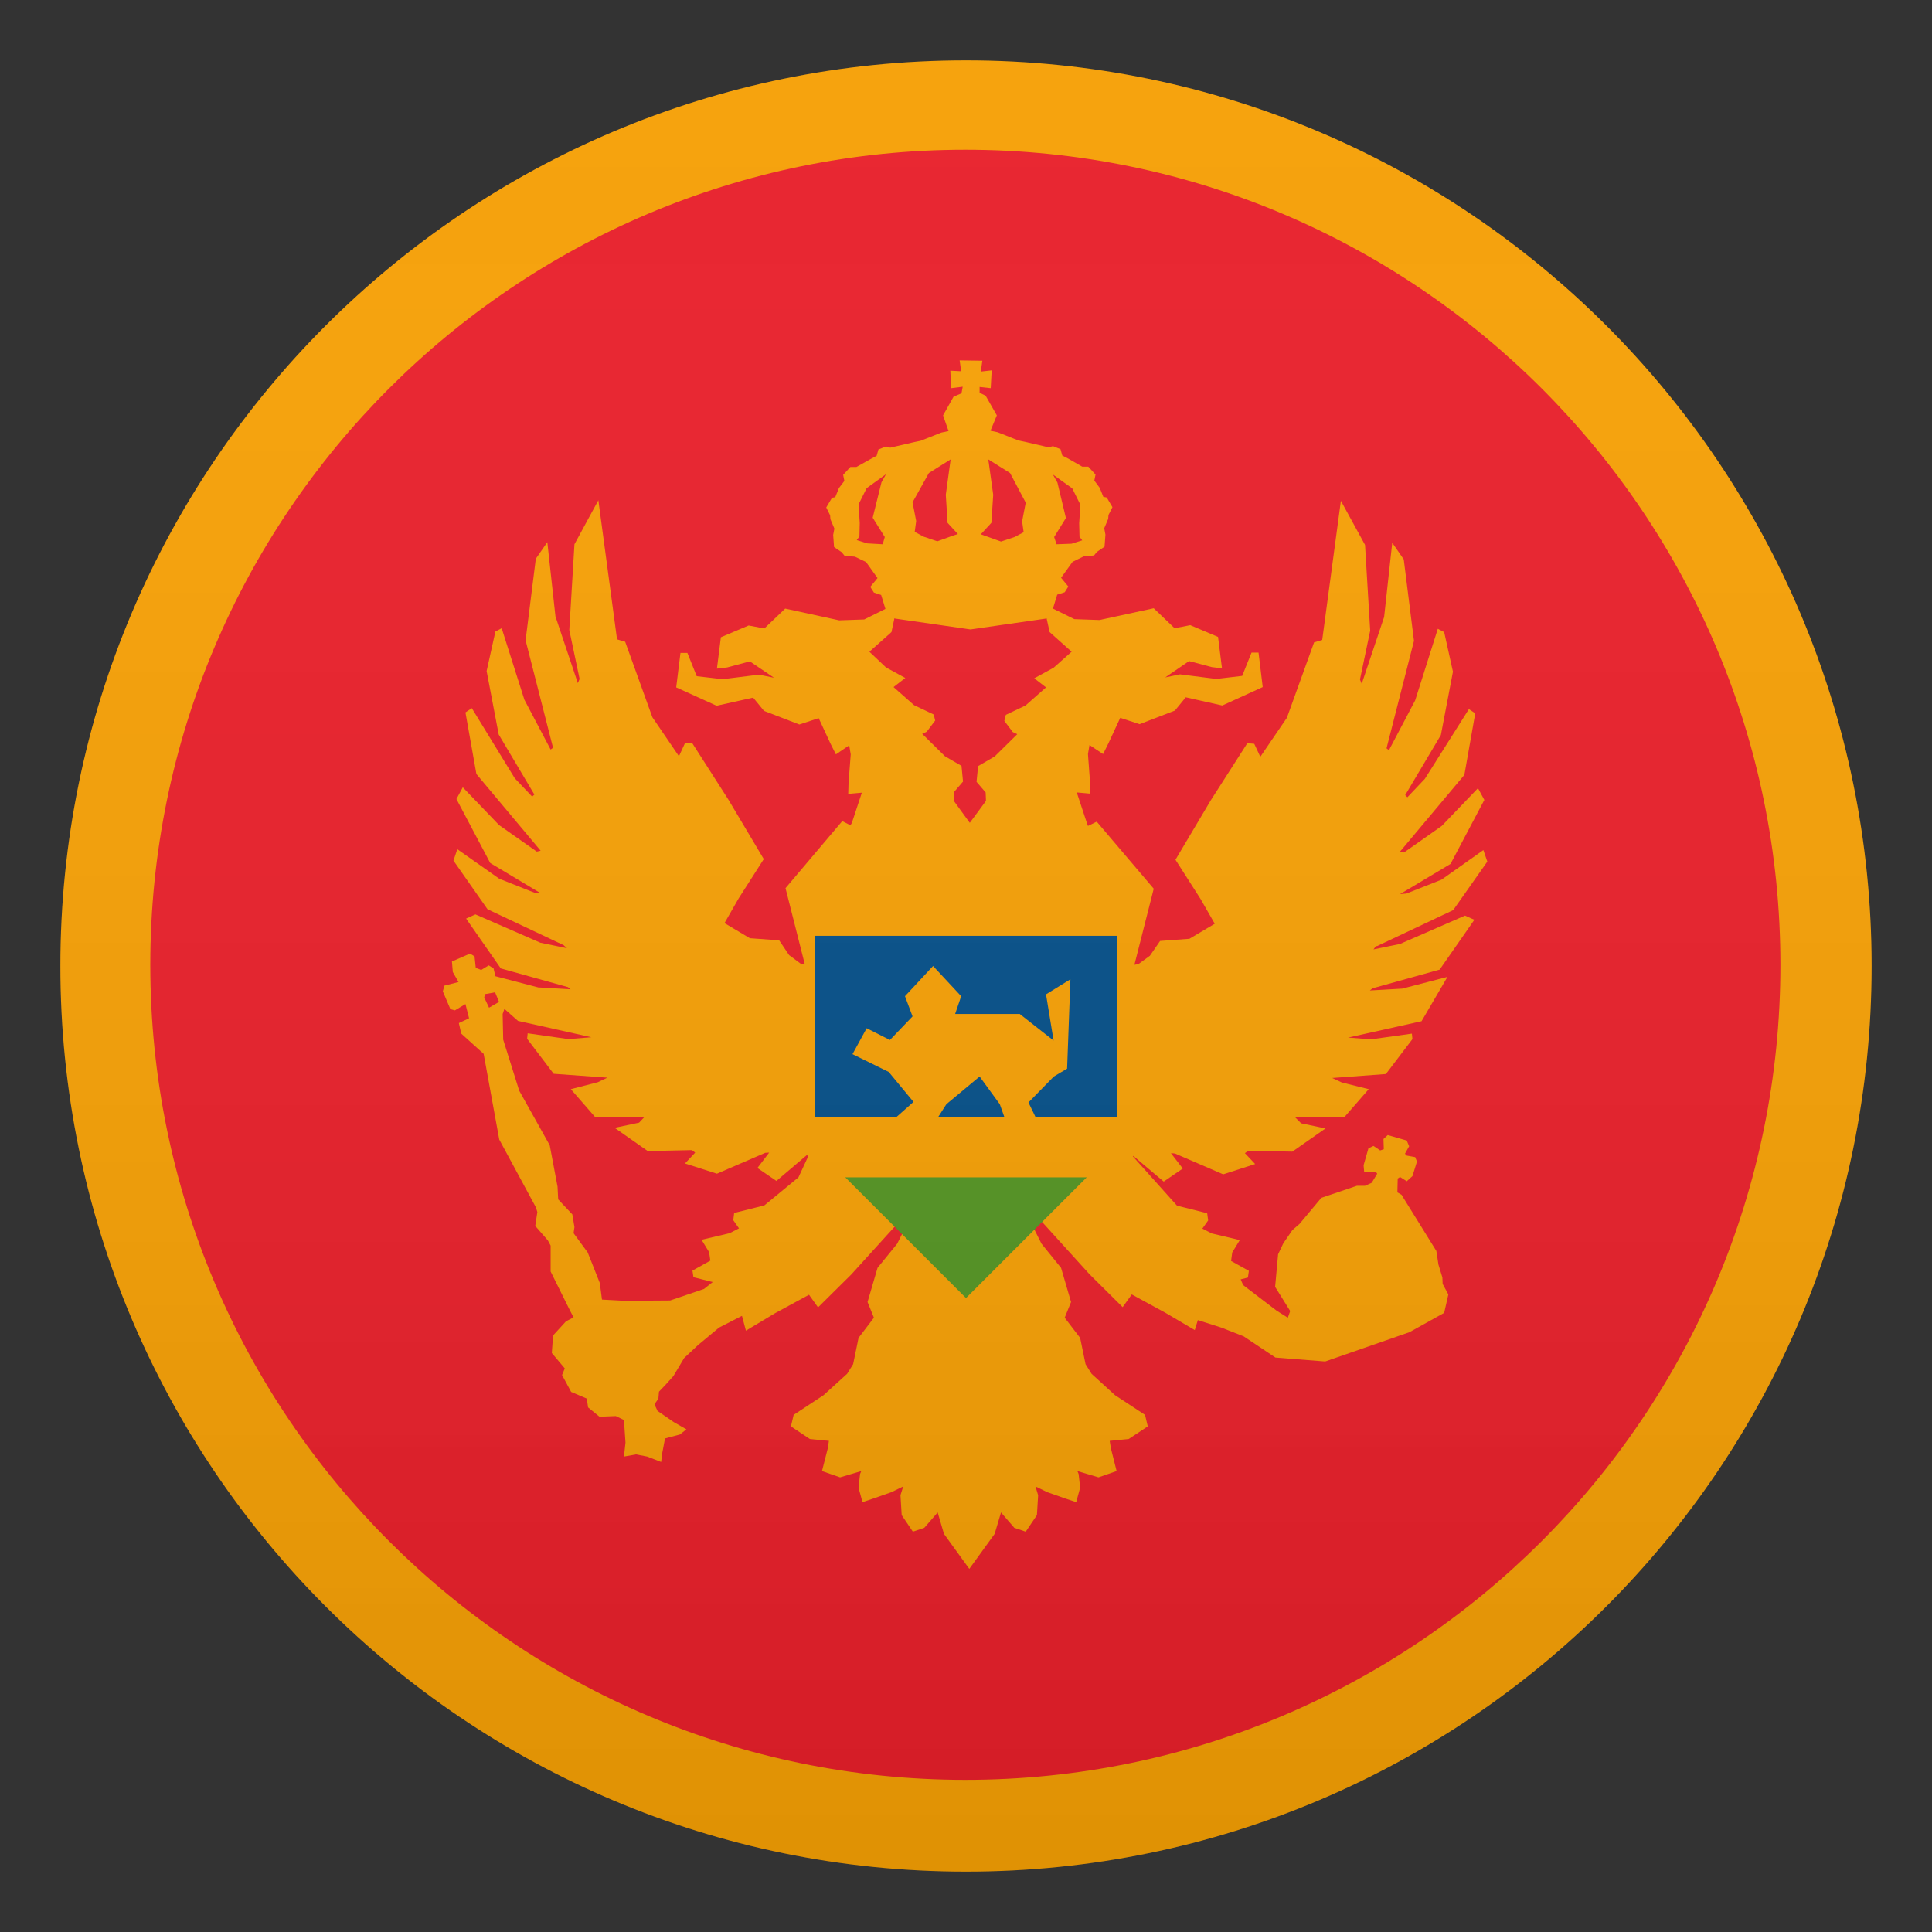
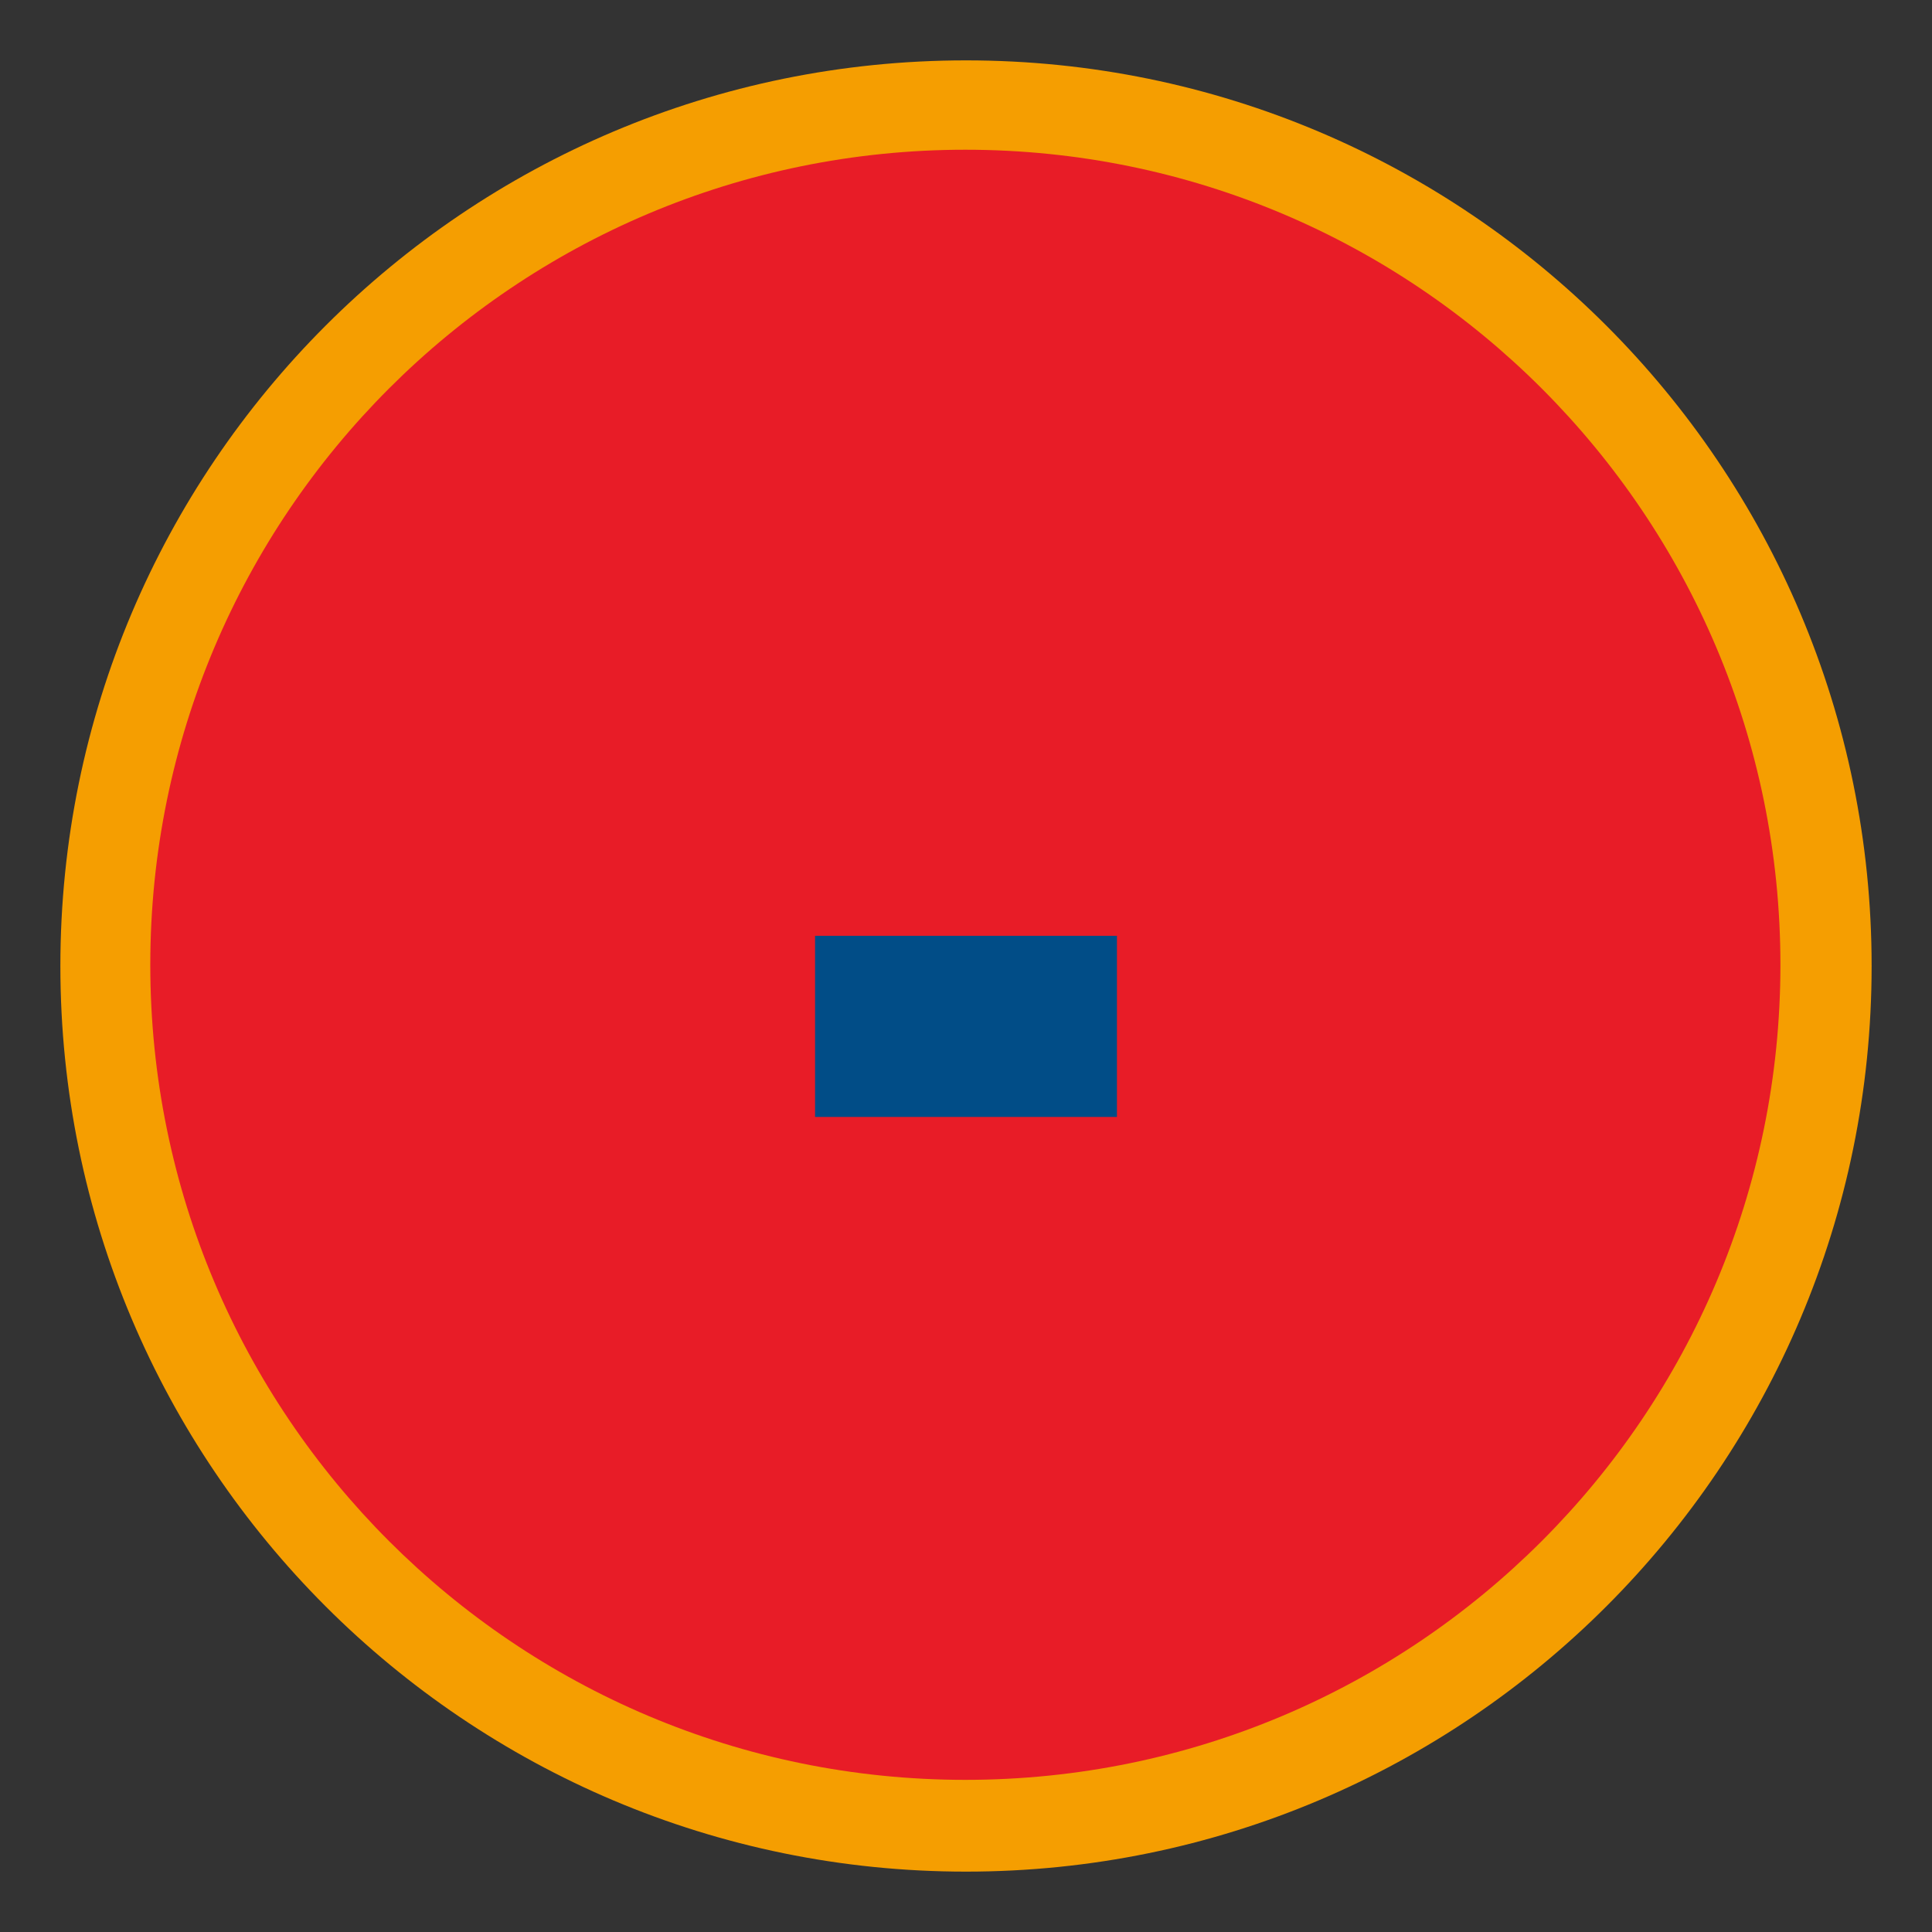
<svg xmlns="http://www.w3.org/2000/svg" width="24" height="24" viewBox="0 0 24 24" fill="none">
  <rect x="0" y="0" width="24" height="24" fill="#333333" stroke="none" />
  <path d="M12 23.25C18.213 23.25 23.25 18.213 23.25 12C23.25 5.787 18.213 0.75 12 0.75C5.787 0.75 0.75 5.787 0.75 12C0.75 18.213 5.787 23.25 12 23.25Z" fill="#F59E01" />
  <path d="M11.992 22.11C17.584 22.11 22.117 17.577 22.117 11.985C22.117 6.393 17.584 1.86 11.992 1.86C6.401 1.86 1.867 6.393 1.867 11.985C1.867 17.577 6.401 22.11 11.992 22.11Z" fill="#E81C27" />
-   <path fill-rule="evenodd" clip-rule="evenodd" d="M18.052 11.306L17.108 11.752H17.093L17.062 11.794L17.392 11.726L18.199 11.374L18.315 11.426L17.884 12.045L17.051 12.277L17.017 12.304L17.419 12.281L17.981 12.135L17.659 12.686L16.747 12.889L17.032 12.911L17.539 12.84L17.546 12.908L17.216 13.342L16.549 13.391L16.669 13.447L17.003 13.53L16.699 13.879L16.084 13.875L16.163 13.954L16.466 14.018L16.054 14.306L15.506 14.295L15.465 14.325L15.592 14.46L15.195 14.588L14.595 14.329L14.546 14.325L14.693 14.516L14.456 14.678L14.078 14.359L14.074 14.366L14.621 14.977L14.996 15.071L15.008 15.161L14.936 15.262L15.053 15.322L15.401 15.405L15.307 15.559L15.293 15.664L15.514 15.787L15.502 15.87L15.412 15.893L15.443 15.964L15.859 16.282L15.998 16.369L16.027 16.286L15.84 15.986L15.877 15.581L15.941 15.446L16.054 15.281L16.144 15.203L16.414 14.88L16.856 14.73H16.957L17.04 14.693L17.108 14.58L17.089 14.554H16.946L16.939 14.475L16.999 14.265L17.062 14.235L17.145 14.291L17.19 14.276L17.186 14.149L17.239 14.1L17.475 14.168L17.505 14.239L17.453 14.332L17.475 14.355L17.58 14.374L17.602 14.43L17.546 14.61L17.475 14.674L17.392 14.621L17.363 14.64L17.359 14.812L17.411 14.842L17.438 14.887L17.843 15.54L17.869 15.709L17.918 15.87L17.921 15.949L17.992 16.08L17.94 16.309L17.509 16.549L16.462 16.913L15.844 16.864L15.45 16.601L15.172 16.492L14.88 16.399L14.842 16.523L14.479 16.309L14.059 16.08L13.946 16.238L13.534 15.829L12.881 15.109L12.795 15.146L12.81 15.195L12.938 15.45L13.181 15.75L13.305 16.174L13.226 16.369L13.418 16.62L13.485 16.946L13.56 17.066L13.852 17.332L14.224 17.576L14.258 17.719L14.021 17.876L13.785 17.899L13.8 17.992L13.871 18.274L13.646 18.352L13.384 18.274L13.399 18.311L13.418 18.48L13.369 18.66L13.234 18.615L13.009 18.536L12.863 18.465L12.896 18.574L12.881 18.821L12.742 19.027L12.6 18.979L12.435 18.788L12.356 19.054L12.041 19.489L11.726 19.054L11.648 18.788L11.482 18.979L11.34 19.027L11.201 18.821L11.186 18.574L11.22 18.465L11.074 18.536L10.849 18.615L10.714 18.66L10.665 18.48L10.684 18.311L10.699 18.274L10.436 18.352L10.211 18.274L10.283 17.992L10.297 17.899L10.061 17.876L9.825 17.719L9.859 17.576L10.23 17.332L10.523 17.066L10.598 16.946L10.665 16.62L10.856 16.369L10.777 16.174L10.901 15.75L11.145 15.45L11.273 15.195L11.291 15.143L11.227 15.113L10.575 15.832L10.162 16.241L10.05 16.084L9.63 16.312L9.266 16.53L9.217 16.346L8.932 16.492L8.67 16.71L8.498 16.871L8.366 17.093L8.269 17.201L8.186 17.288L8.179 17.374L8.13 17.445L8.168 17.527L8.37 17.666L8.527 17.756L8.445 17.82L8.261 17.869L8.227 18.049L8.213 18.161L8.04 18.094L7.901 18.067L7.751 18.094L7.77 17.921L7.751 17.64L7.65 17.591L7.447 17.599L7.305 17.483L7.29 17.374L7.095 17.291L6.982 17.081L7.016 16.999L6.855 16.808L6.87 16.59L7.031 16.414L7.125 16.365L7.08 16.279L6.84 15.795V15.473L6.806 15.409L6.649 15.229L6.675 15.056L6.656 14.996L6.202 14.156L6.008 13.091L5.73 12.84L5.7 12.709L5.827 12.649L5.782 12.473L5.651 12.551L5.595 12.536L5.501 12.315L5.52 12.244L5.696 12.199L5.625 12.075L5.614 11.944L5.839 11.846L5.895 11.88L5.91 12.023L5.978 12.049L6.071 11.992L6.131 12.03L6.154 12.127L6.686 12.266L7.088 12.289L7.054 12.262L6.221 12.03L5.79 11.411L5.906 11.359L6.713 11.711L7.043 11.779L7.001 11.741L6.056 11.295L5.633 10.691L5.681 10.549L6.202 10.916L6.638 11.089L6.716 11.096L6.09 10.721L5.67 9.926L5.749 9.78L6.199 10.249L6.668 10.579L6.716 10.568L5.918 9.615L5.782 8.85L5.861 8.797L6.394 9.667L6.611 9.896L6.638 9.87L6.195 9.124L6.045 8.336L6.154 7.845L6.232 7.804L6.514 8.692L6.84 9.311L6.87 9.289L6.529 7.954L6.656 6.941L6.799 6.735L6.9 7.657L7.178 8.486L7.2 8.434L7.072 7.826L7.136 6.761L7.433 6.214L7.665 7.942L7.766 7.972L8.104 8.91L8.434 9.394L8.509 9.232L8.595 9.225L9.049 9.934L9.488 10.672L9.176 11.16L9 11.467L9.315 11.655L9.679 11.681L9.803 11.865L9.945 11.97L9.997 11.977L9.758 11.033L10.463 10.2L10.564 10.252L10.582 10.223L10.706 9.847L10.537 9.862L10.541 9.724L10.568 9.371L10.549 9.259L10.384 9.371L10.316 9.236L10.17 8.921L9.93 9L9.491 8.831L9.356 8.666L8.902 8.767L8.4 8.539L8.453 8.111H8.539L8.655 8.4L8.977 8.437L9.428 8.381L9.615 8.419L9.315 8.216L9.034 8.291L8.906 8.306L8.955 7.916L9.3 7.77L9.495 7.807L9.754 7.56L10.425 7.706L10.736 7.695L10.999 7.564L10.946 7.391L10.856 7.361L10.811 7.29L10.901 7.181L10.759 6.982L10.62 6.915L10.492 6.904L10.455 6.859L10.361 6.795L10.35 6.645L10.365 6.566L10.316 6.45L10.312 6.401L10.264 6.304L10.335 6.184L10.376 6.176L10.421 6.064L10.489 5.974L10.474 5.899L10.564 5.801H10.639L10.819 5.7L10.89 5.662L10.912 5.584L11.006 5.546L11.059 5.561L11.348 5.494L11.438 5.475L11.693 5.374L11.783 5.355L11.715 5.16L11.846 4.927L11.944 4.886L11.959 4.804L11.816 4.822L11.805 4.605L11.94 4.612L11.921 4.477L12.203 4.481L12.184 4.616L12.319 4.601L12.307 4.822L12.169 4.807V4.879L12.244 4.916L12.383 5.16L12.304 5.351L12.394 5.37L12.649 5.471L12.739 5.49L13.027 5.557L13.08 5.542L13.174 5.58L13.196 5.659L13.268 5.696L13.444 5.797H13.519L13.609 5.895L13.594 5.97L13.661 6.06L13.706 6.172L13.748 6.18L13.819 6.3L13.77 6.397L13.766 6.446L13.717 6.562L13.732 6.641L13.721 6.791L13.627 6.855L13.59 6.9L13.463 6.911L13.324 6.979L13.181 7.177L13.271 7.286L13.226 7.357L13.133 7.387L13.08 7.56L13.346 7.691L13.658 7.702L14.332 7.556L14.591 7.804L14.786 7.766L15.131 7.912L15.18 8.302L15.053 8.287L14.771 8.212L14.475 8.415L14.659 8.377L15.109 8.434L15.431 8.396L15.547 8.107H15.634L15.686 8.535L15.184 8.764L14.73 8.662L14.595 8.827L14.156 8.996L13.916 8.917L13.77 9.232L13.703 9.367L13.534 9.255L13.515 9.367L13.541 9.72L13.545 9.859L13.376 9.844L13.5 10.219L13.515 10.26L13.624 10.207L14.332 11.04L14.092 11.985L14.141 11.977L14.284 11.873L14.411 11.689L14.775 11.662L15.09 11.475L14.914 11.168L14.602 10.68L15.041 9.941L15.495 9.232L15.581 9.24L15.656 9.401L15.986 8.917L16.324 7.98L16.425 7.95L16.657 6.221L16.957 6.769L17.021 7.834L16.894 8.441L16.916 8.494L17.194 7.665L17.295 6.742L17.438 6.949L17.565 7.961L17.224 9.296L17.254 9.319L17.58 8.7L17.861 7.811L17.94 7.852L18.049 8.344L17.899 9.131L17.456 9.877L17.483 9.904L17.7 9.675L18.247 8.809L18.326 8.861L18.191 9.626L17.392 10.579L17.441 10.59L17.91 10.26L18.36 9.791L18.439 9.937L18.019 10.732L17.392 11.107L17.471 11.1L17.906 10.928L18.427 10.56L18.476 10.703L18.052 11.306ZM6.075 12.518L6.199 12.446L6.15 12.326L6.135 12.33L6.026 12.349L6.015 12.39L6.075 12.518ZM9.919 14.625L9.495 14.974L9.12 15.068L9.109 15.158L9.18 15.259L9.064 15.319L8.715 15.401L8.809 15.555L8.824 15.66L8.602 15.784L8.614 15.866L8.854 15.926L8.745 16.012L8.325 16.155L7.755 16.159L7.478 16.144L7.451 15.938L7.301 15.559L7.125 15.319L7.136 15.244L7.11 15.086L6.934 14.899L6.926 14.741L6.829 14.227L6.45 13.549L6.251 12.915L6.244 12.596L6.266 12.533L6.435 12.682L7.346 12.885L7.061 12.908L6.555 12.836L6.548 12.904L6.878 13.339L7.545 13.387L7.425 13.444L7.091 13.53L7.395 13.879L8.006 13.875L7.939 13.946L7.635 14.01L8.047 14.299L8.595 14.287L8.636 14.318L8.509 14.453L8.906 14.58L9.506 14.321L9.555 14.318L9.409 14.509L9.645 14.67L10.024 14.348L10.027 14.351L10.039 14.366L9.919 14.625ZM13.08 5.895L13.136 5.996L13.241 6.435L13.095 6.671L13.125 6.761L13.312 6.754L13.444 6.712L13.41 6.667L13.406 6.499L13.421 6.27L13.32 6.067L13.08 5.895ZM12.315 6.495L12.338 6.146L12.277 5.707L12.547 5.876L12.742 6.244L12.697 6.476L12.716 6.611L12.604 6.671L12.435 6.727L12.259 6.664L12.184 6.637L12.315 6.495ZM11.809 5.707L11.539 5.876L11.336 6.24L11.381 6.472L11.363 6.607L11.475 6.667L11.644 6.724L11.82 6.66L11.899 6.634L11.771 6.495L11.749 6.146L11.809 5.707ZM10.965 6.761L10.774 6.75L10.643 6.709L10.676 6.664L10.68 6.495L10.665 6.266L10.766 6.064L11.006 5.891L10.95 5.992L10.841 6.431L10.991 6.671L10.965 6.761ZM12.848 8.426L13.088 8.295L13.312 8.096L13.039 7.852L13.001 7.68L12.994 7.684L12.056 7.819L11.119 7.684L11.111 7.68L11.074 7.852L10.8 8.096L11.006 8.291L11.246 8.422L11.1 8.535L11.355 8.76L11.599 8.876L11.617 8.951L11.512 9.09L11.456 9.116L11.738 9.394L11.944 9.514L11.963 9.709L11.85 9.84L11.846 9.945L12.045 10.219H12.049L12.248 9.949L12.244 9.844L12.131 9.712L12.15 9.517L12.356 9.397L12.637 9.12L12.581 9.094L12.476 8.955L12.495 8.88L12.739 8.764L12.994 8.539L12.848 8.426Z" fill="#F59E01" />
  <rect x="10.125" y="11.625" width="3.75" height="2.25" fill="#014D87" />
-   <path d="M12 16.125L13.5 14.625H10.5L12 16.125Z" fill="#529320" />
-   <path d="M11.348 13.688L11.137 13.875H11.655L11.756 13.717L12.169 13.373L12.42 13.717L12.476 13.875H12.863L12.776 13.695L13.091 13.373L13.256 13.275L13.297 12.165L12.994 12.352L13.088 12.926L12.668 12.596H11.865L11.94 12.375L11.591 12L11.242 12.375L11.336 12.626L11.055 12.919L10.766 12.773L10.59 13.095L11.04 13.316L11.348 13.688Z" fill="#F59E01" />
-   <path opacity="0.1" d="M12 23.25C18.213 23.25 23.25 18.213 23.25 12C23.25 5.787 18.213 0.75 12 0.75C5.787 0.75 0.75 5.787 0.75 12C0.75 18.213 5.787 23.25 12 23.25Z" fill="url(#paint0_linear)" />
  <defs>
    <linearGradient id="paint0_linear" x1="23.25" y1="23.25" x2="23.25" y2="0.75" gradientUnits="userSpaceOnUse">
      <stop stop-color="#1A1A1A" />
      <stop offset="0.102" stop-color="#393939" stop-opacity="0.949" />
      <stop offset="0.347" stop-color="#7F7F7F" stop-opacity="0.826" />
      <stop offset="0.569" stop-color="#B6B6B6" stop-opacity="0.716" />
      <stop offset="0.758" stop-color="#DEDEDE" stop-opacity="0.621" />
      <stop offset="0.908" stop-color="#F6F6F6" stop-opacity="0.546" />
      <stop offset="1" stop-color="white" stop-opacity="0.5" />
    </linearGradient>
  </defs>
</svg>